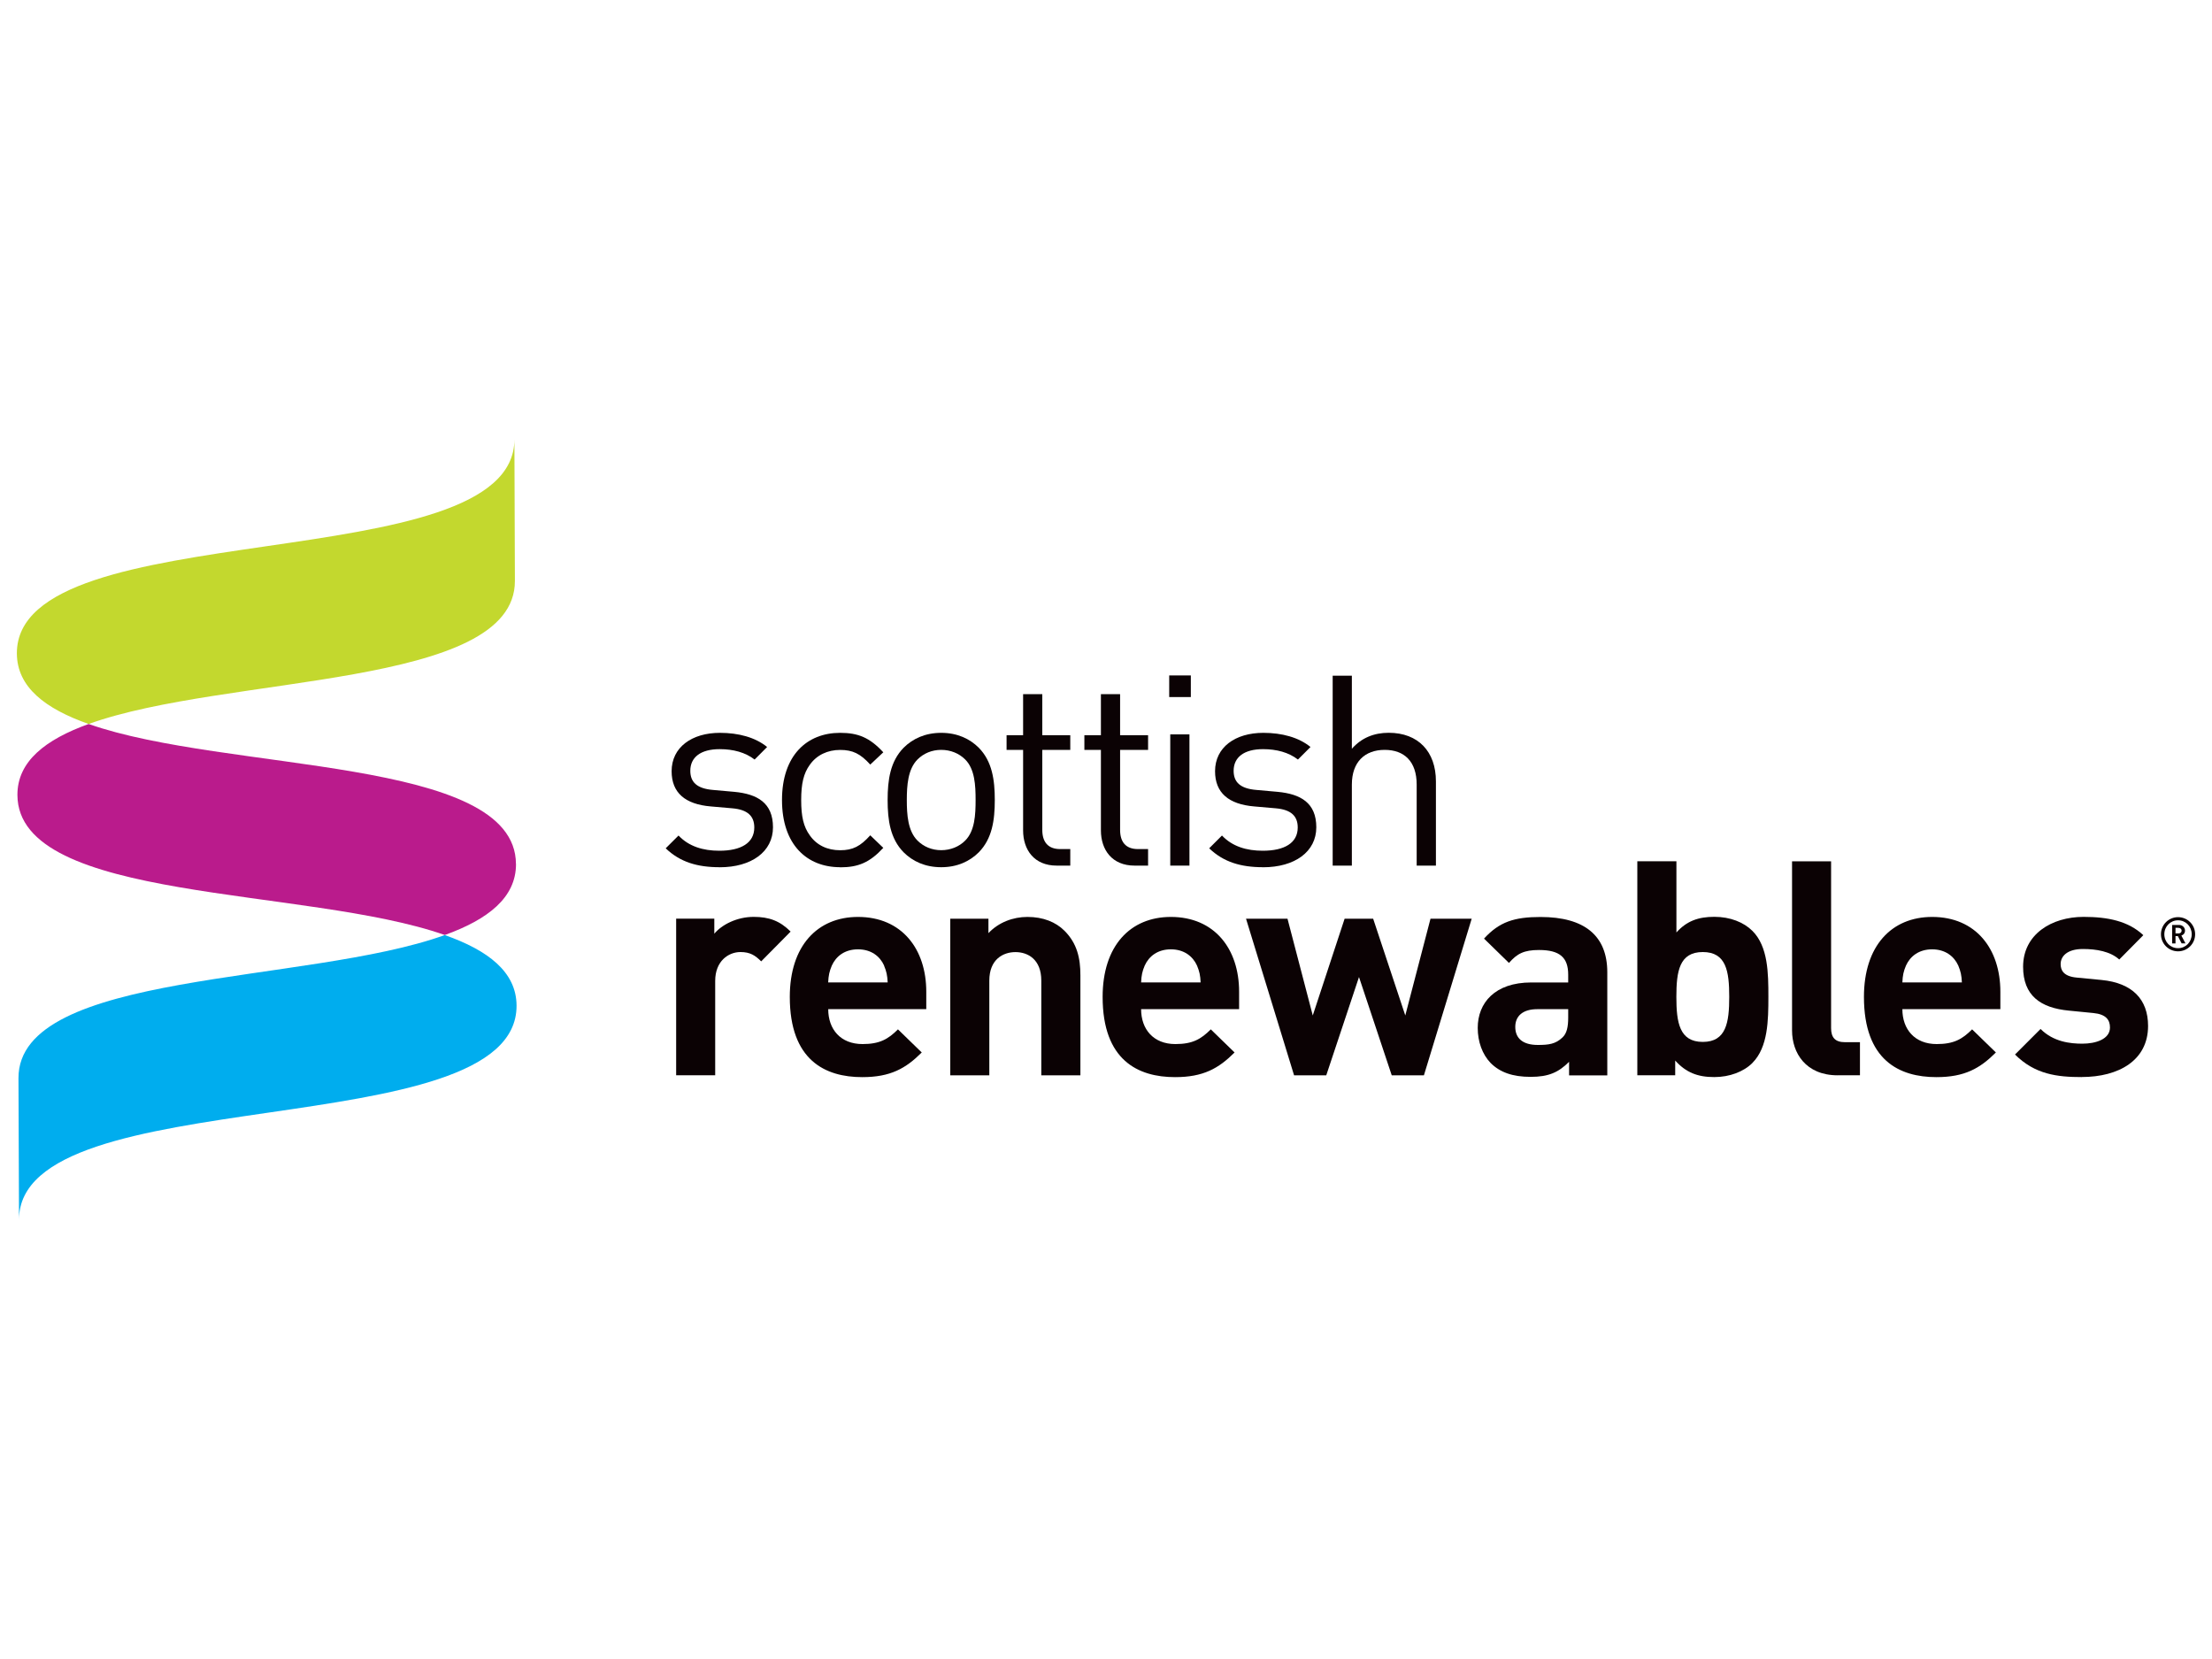
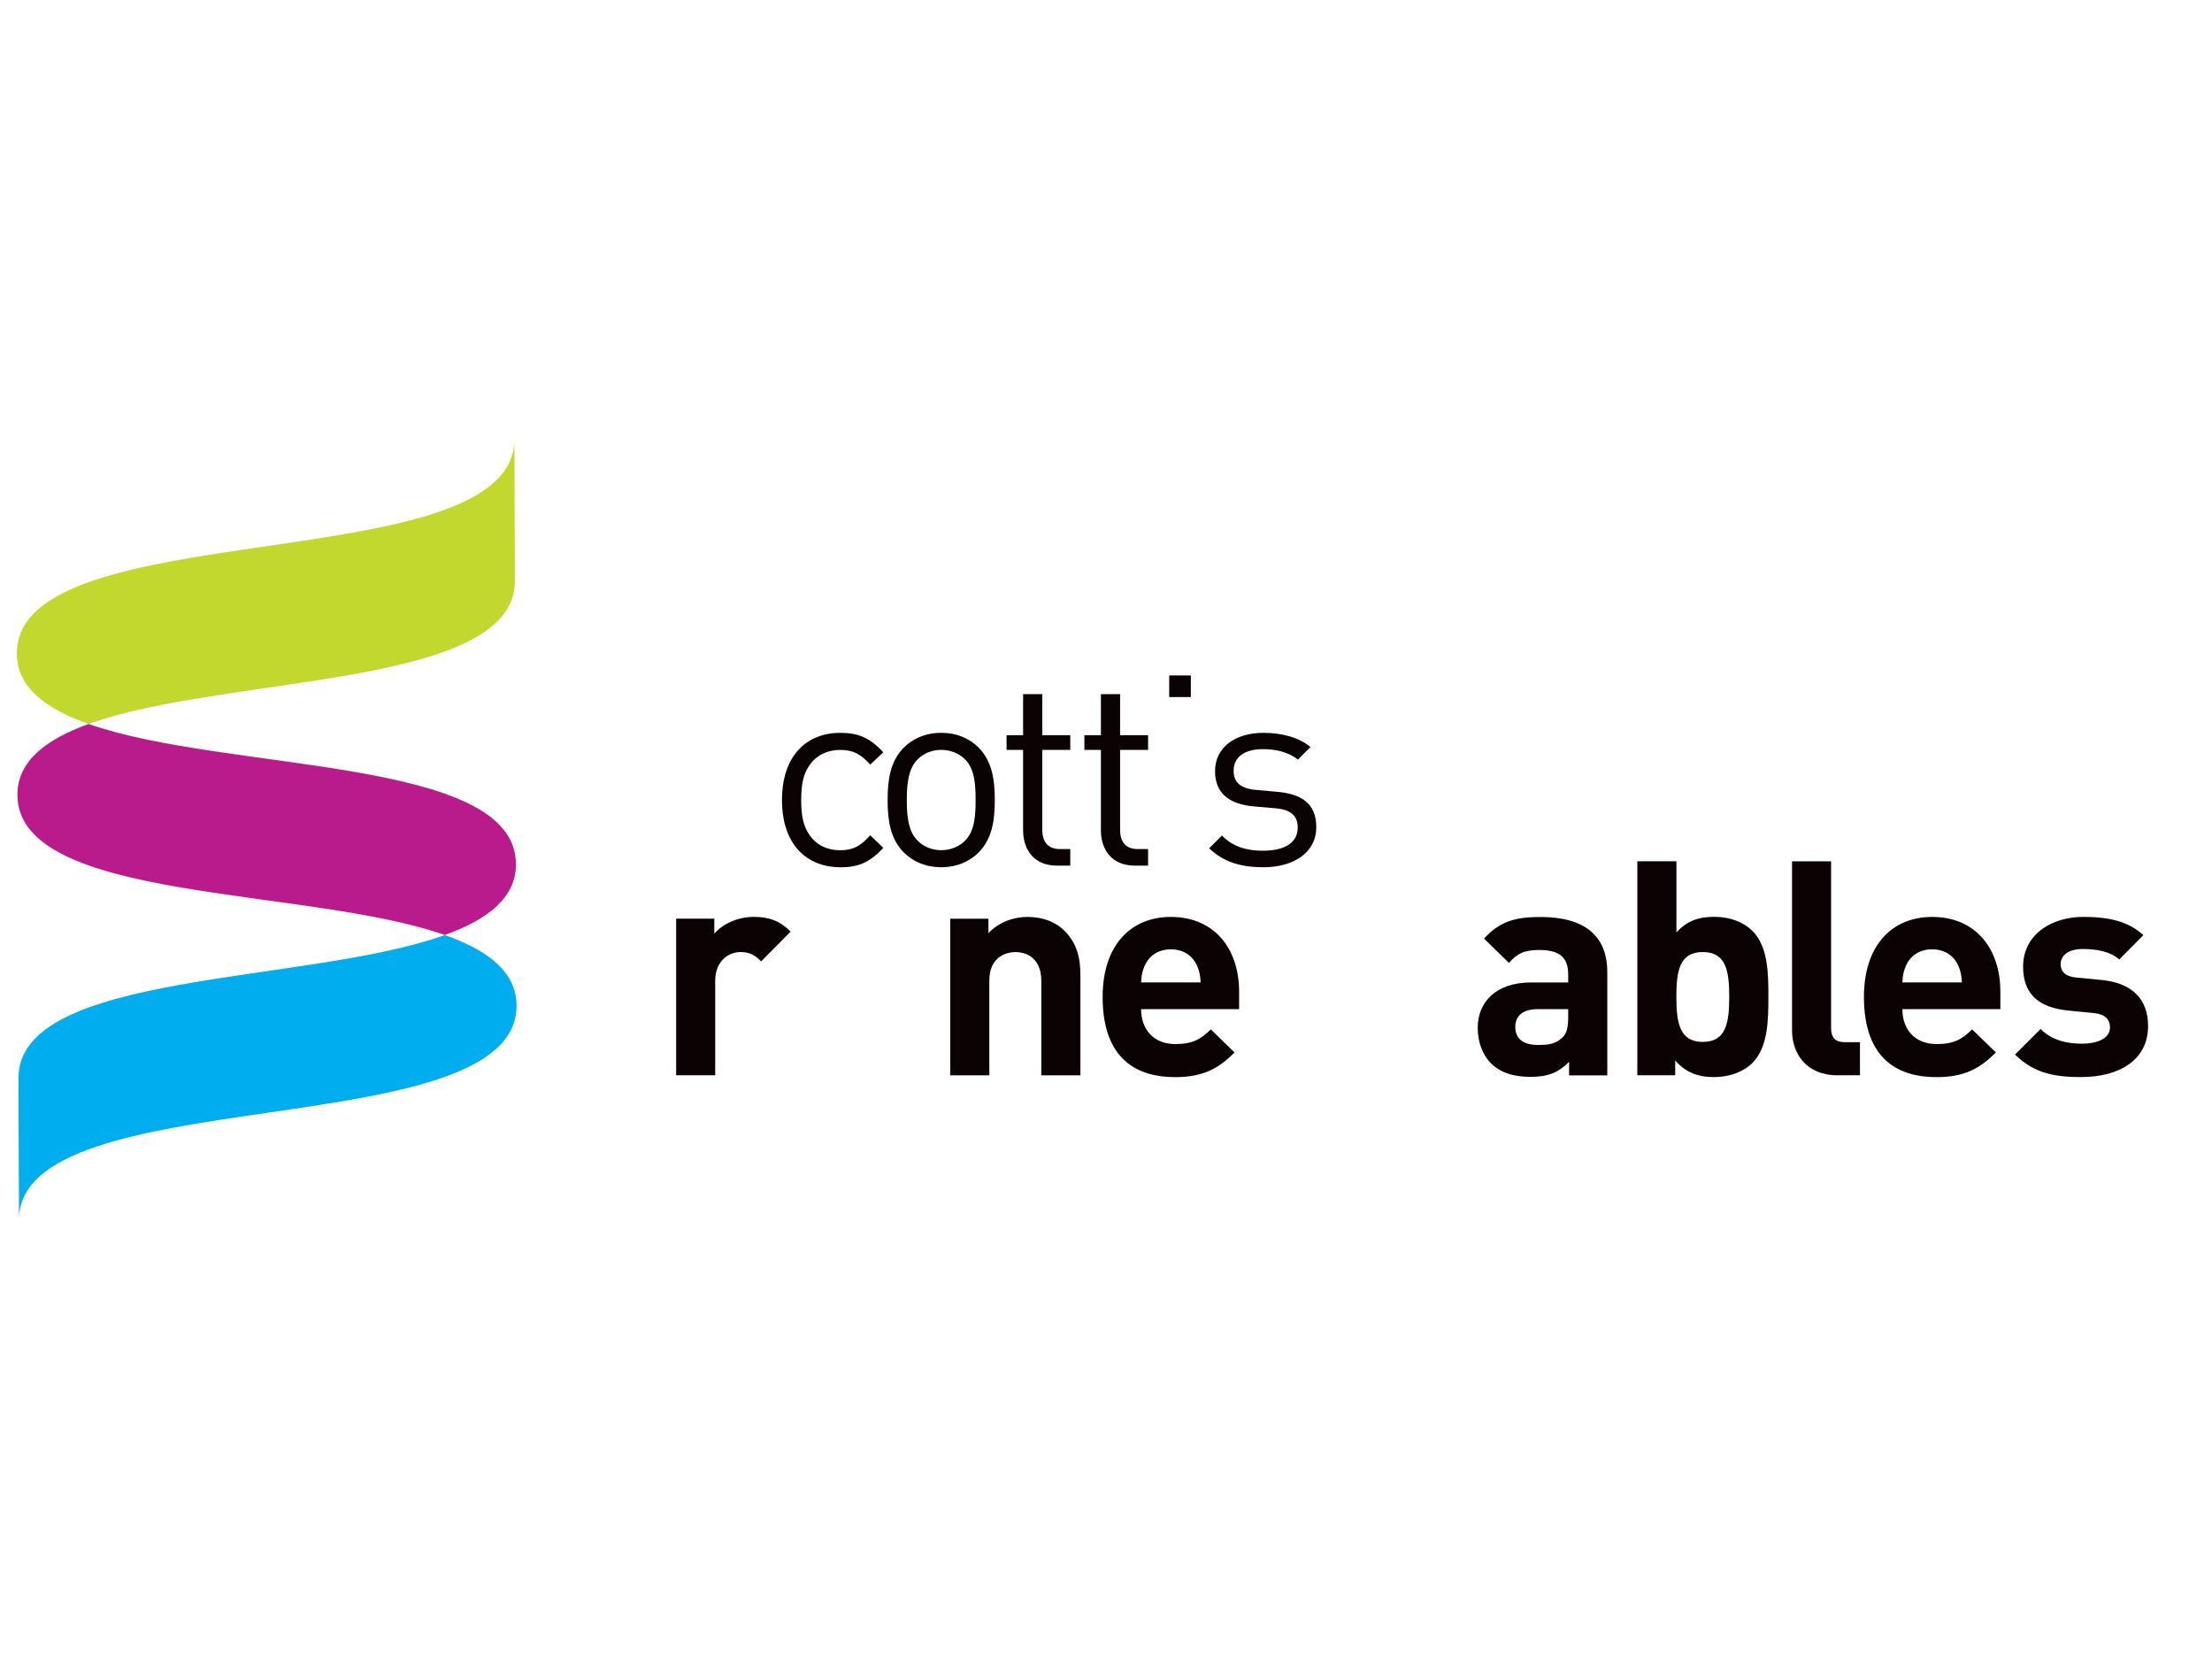
<svg xmlns="http://www.w3.org/2000/svg" id="a" data-name="Layer 2" viewBox="0 0 400 300">
  <defs>
    <style>
      .b {
        fill: #00adee;
      }

      .b, .c, .d, .e {
        stroke-width: 0px;
      }

      .c {
        fill: #c3d82e;
      }

      .d {
        fill: #ba1b8c;
      }

      .e {
        fill: #0b0204;
      }
    </style>
  </defs>
  <g>
    <g>
-       <path class="e" d="m130.12,156.82c-4,0-7.14-.92-9.74-3.42l2.32-2.31c1.88,1.98,4.44,2.75,7.38,2.75,3.91,0,6.32-1.4,6.32-4.2,0-2.07-1.21-3.23-3.95-3.47l-3.91-.34c-4.63-.39-7.09-2.46-7.09-6.37,0-4.34,3.67-6.94,8.73-6.94,3.38,0,6.41.82,8.54,2.56l-2.26,2.27c-1.69-1.3-3.86-1.88-6.32-1.88-3.48,0-5.31,1.5-5.31,3.91,0,2.03,1.16,3.23,4.15,3.47l3.81.34c4.15.39,6.99,1.98,6.99,6.41s-3.91,7.23-9.64,7.23Z" />
      <path class="e" d="m151.92,156.82c-5.98,0-10.51-4.05-10.51-12.15s4.53-12.15,10.51-12.15c3.28,0,5.36.87,7.81,3.52l-2.36,2.22c-1.79-1.98-3.19-2.65-5.45-2.65s-4.24.92-5.49,2.7c-1.11,1.54-1.55,3.38-1.55,6.37s.43,4.82,1.55,6.37c1.25,1.79,3.18,2.7,5.49,2.7s3.67-.72,5.45-2.7l2.36,2.27c-2.46,2.65-4.53,3.52-7.81,3.52Z" />
      <path class="e" d="m177,154.12c-1.64,1.64-3.91,2.7-6.8,2.7s-5.16-1.06-6.8-2.7c-2.41-2.46-2.89-5.79-2.89-9.45s.48-6.99,2.89-9.45c1.64-1.64,3.91-2.7,6.8-2.7s5.16,1.06,6.8,2.7c2.41,2.46,2.89,5.79,2.89,9.45s-.48,6.99-2.89,9.45Zm-2.46-16.78c-1.11-1.11-2.65-1.74-4.34-1.74s-3.18.63-4.29,1.74c-1.73,1.74-1.93,4.68-1.93,7.33s.19,5.59,1.93,7.33c1.11,1.11,2.61,1.74,4.29,1.74s3.24-.63,4.34-1.74c1.74-1.74,1.88-4.68,1.88-7.33s-.14-5.59-1.88-7.33Z" />
      <path class="e" d="m191.08,156.53c-4.05,0-6.07-2.84-6.07-6.37v-14.56h-2.99v-2.65h2.99v-7.43h3.47v7.43h5.06v2.65h-5.06v14.47c0,2.17,1.02,3.47,3.23,3.47h1.83v2.99h-2.46Z" />
      <path class="e" d="m205.16,156.53c-4.05,0-6.08-2.84-6.08-6.37v-14.56h-2.99v-2.65h2.99v-7.43h3.47v7.43h5.06v2.65h-5.06v14.47c0,2.17,1.01,3.47,3.23,3.47h1.83v2.99h-2.46Z" />
-       <path class="e" d="m211.43,126.05v-3.91h3.91v3.91h-3.91Zm.19,30.48v-23.73h3.47v23.73h-3.47Z" />
+       <path class="e" d="m211.43,126.05v-3.91h3.91v3.91h-3.91Zm.19,30.48v-23.73h3.47h-3.47Z" />
      <path class="e" d="m228.4,156.82c-4,0-7.14-.92-9.74-3.42l2.31-2.31c1.88,1.98,4.44,2.75,7.38,2.75,3.91,0,6.32-1.4,6.32-4.2,0-2.07-1.2-3.23-3.95-3.47l-3.91-.34c-4.63-.39-7.09-2.46-7.09-6.37,0-4.34,3.66-6.94,8.73-6.94,3.37,0,6.41.82,8.53,2.56l-2.27,2.27c-1.69-1.3-3.86-1.88-6.32-1.88-3.47,0-5.31,1.5-5.31,3.91,0,2.03,1.16,3.23,4.15,3.47l3.81.34c4.15.39,6.99,1.98,6.99,6.41s-3.9,7.23-9.64,7.23Z" />
-       <path class="e" d="m256.18,156.53v-14.66c0-4.15-2.22-6.27-5.79-6.27s-5.93,2.17-5.93,6.27v14.66h-3.47v-34.34h3.47v13.21c1.74-1.98,4.01-2.89,6.66-2.89,5.36,0,8.54,3.42,8.54,8.78v15.24h-3.47Z" />
      <path class="e" d="m137.65,173.85c-1.09-1.09-2.01-1.69-3.75-1.69-2.17,0-4.57,1.63-4.57,5.22v17.06h-7.06v-28.32h6.9v2.72c1.36-1.63,4.08-3.04,7.12-3.04,2.77,0,4.73.71,6.68,2.66l-5.32,5.38Z" />
-       <path class="e" d="m149.77,182.49c0,3.64,2.23,6.31,6.2,6.31,3.09,0,4.62-.87,6.41-2.66l4.3,4.18c-2.88,2.88-5.65,4.46-10.76,4.46-6.69,0-13.1-3.04-13.1-14.51,0-9.24,5-14.46,12.34-14.46,7.88,0,12.34,5.76,12.34,13.53v3.15h-17.72Zm10.11-7.88c-.76-1.68-2.33-2.94-4.73-2.94s-3.97,1.25-4.73,2.94c-.44,1.03-.6,1.79-.66,3.04h10.76c-.06-1.25-.22-2.01-.66-3.04Z" />
      <path class="e" d="m188.3,194.45v-17.12c0-3.86-2.44-5.16-4.67-5.16s-4.73,1.3-4.73,5.16v17.12h-7.06v-28.32h6.9v2.61c1.85-1.96,4.45-2.93,7.06-2.93,2.83,0,5.11.92,6.69,2.5,2.28,2.28,2.88,4.95,2.88,8.04v18.1h-7.07Z" />
      <path class="e" d="m206.35,182.49c0,3.64,2.23,6.31,6.19,6.31,3.1,0,4.62-.87,6.41-2.66l4.3,4.18c-2.88,2.88-5.65,4.46-10.76,4.46-6.69,0-13.1-3.04-13.1-14.51,0-9.24,5-14.46,12.34-14.46,7.88,0,12.34,5.76,12.34,13.53v3.15h-17.72Zm10.11-7.88c-.76-1.68-2.34-2.94-4.73-2.94s-3.97,1.25-4.73,2.94c-.44,1.03-.6,1.79-.65,3.04h10.76c-.05-1.25-.22-2.01-.65-3.04Z" />
-       <path class="e" d="m257.49,194.45h-5.82l-5.92-17.77-5.92,17.77h-5.82l-8.69-28.32h7.5l4.57,17.5,5.76-17.5h5.16l5.81,17.5,4.56-17.5h7.45l-8.64,28.32Z" />
      <path class="e" d="m283.74,194.45v-2.44c-1.9,1.9-3.69,2.72-6.95,2.72s-5.55-.82-7.23-2.5c-1.52-1.58-2.34-3.86-2.34-6.36,0-4.51,3.1-8.21,9.67-8.21h6.69v-1.41c0-3.1-1.52-4.46-5.27-4.46-2.72,0-3.97.65-5.44,2.34l-4.51-4.4c2.77-3.04,5.49-3.91,10.22-3.91,7.94,0,12.07,3.37,12.07,10v18.64h-6.9Zm-.16-11.96h-5.6c-2.56,0-3.97,1.2-3.97,3.21s1.3,3.26,4.08,3.26c1.96,0,3.21-.16,4.46-1.36.76-.71,1.03-1.85,1.03-3.59v-1.52Z" />
      <path class="e" d="m316.89,192.22c-1.58,1.58-4.13,2.55-6.9,2.55-2.99,0-5.11-.82-7.06-2.99v2.66h-6.85v-38.7h7.07v12.88c1.85-2.07,3.97-2.83,6.85-2.83s5.32.98,6.9,2.55c2.83,2.83,2.88,7.66,2.88,11.9s-.06,9.13-2.88,11.96Zm-8.97-20.06c-4.24,0-4.78,3.48-4.78,8.1s.54,8.15,4.78,8.15,4.78-3.53,4.78-8.15-.54-8.1-4.78-8.1Z" />
      <path class="e" d="m332.32,194.45c-5.81,0-8.26-4.08-8.26-8.1v-30.6h7.06v30.16c0,1.68.71,2.55,2.5,2.55h2.72v5.98h-4.02Z" />
      <path class="e" d="m344.01,182.49c0,3.64,2.23,6.31,6.2,6.31,3.09,0,4.62-.87,6.41-2.66l4.3,4.18c-2.88,2.88-5.65,4.46-10.76,4.46-6.69,0-13.1-3.04-13.1-14.51,0-9.24,5-14.46,12.34-14.46,7.88,0,12.33,5.76,12.33,13.53v3.15h-17.72Zm10.11-7.88c-.76-1.68-2.34-2.94-4.73-2.94s-3.97,1.25-4.73,2.94c-.44,1.03-.6,1.79-.65,3.04h10.76c-.05-1.25-.22-2.01-.65-3.04Z" />
      <path class="e" d="m376.45,194.77c-4.46,0-8.48-.49-12.07-4.08l4.62-4.62c2.33,2.34,5.38,2.66,7.55,2.66,2.45,0,5-.82,5-2.93,0-1.41-.76-2.39-2.99-2.61l-4.46-.44c-5.11-.49-8.26-2.72-8.26-7.93,0-5.87,5.16-9.02,10.93-9.02,4.4,0,8.1.76,10.81,3.31l-4.35,4.4c-1.63-1.47-4.13-1.9-6.58-1.9-2.83,0-4.02,1.31-4.02,2.72,0,1.03.43,2.23,2.93,2.45l4.46.43c5.6.54,8.42,3.53,8.42,8.31,0,6.25-5.33,9.24-12.01,9.24Z" />
    </g>
    <path class="d" d="m93.3,156.24c-.07-19.5-52.32-16.53-77.27-25.32-7.79,2.81-12.91,6.75-12.88,12.85.08,19.5,52.32,16.53,77.28,25.31,7.79-2.81,12.9-6.75,12.88-12.85Z" />
    <path class="b" d="m80.42,169.09c-24.89,8.97-77.16,6.39-77.08,25.89l.1,25.61c-.1-25.61,90.06-13.14,89.97-38.74-.02-6.1-5.17-10.01-12.98-12.76Z" />
    <path class="c" d="m16.03,130.92c24.89-8.97,77.15-6.39,77.08-25.89l-.09-25.61c.09,25.61-90.06,13.14-89.97,38.74.02,6.11,5.16,10.01,12.98,12.76Z" />
  </g>
-   <path class="e" d="m393.86,172.03c-1.71,0-3.09-1.38-3.09-3.09s1.38-3.09,3.09-3.09,3.09,1.38,3.09,3.09-1.38,3.09-3.09,3.09Zm0-5.61c-1.38,0-2.48,1.11-2.48,2.52s1.09,2.52,2.48,2.52,2.47-1.11,2.47-2.52-1.08-2.52-2.47-2.52Zm.65,4.18l-.68-1.32h-.43v1.32h-.61v-3.34h1.25c.63,0,1.08.47,1.08,1.02,0,.47-.29.78-.66.9l.74,1.41h-.69Zm-.55-2.82h-.56v1.01h.56c.32,0,.55-.22.55-.5s-.22-.5-.55-.5Z" />
</svg>